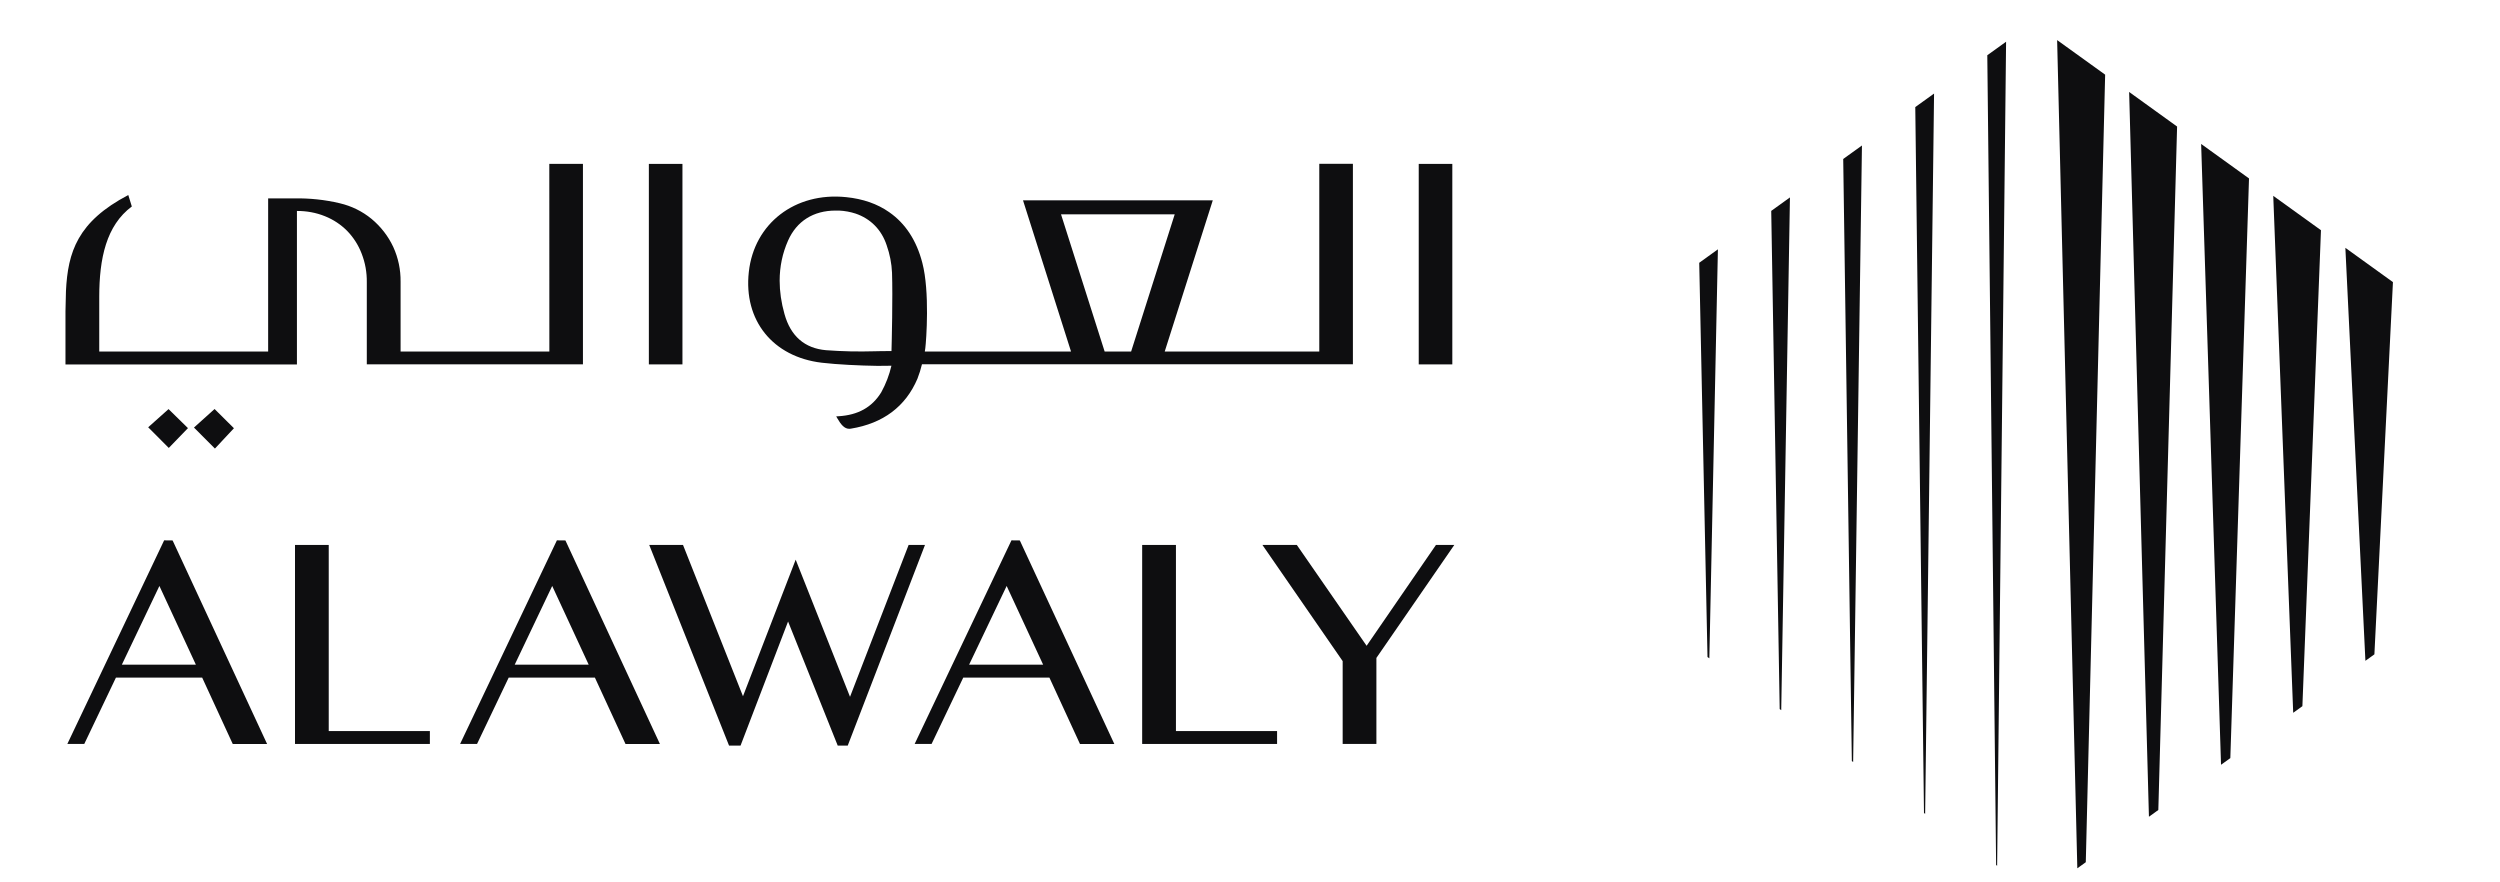
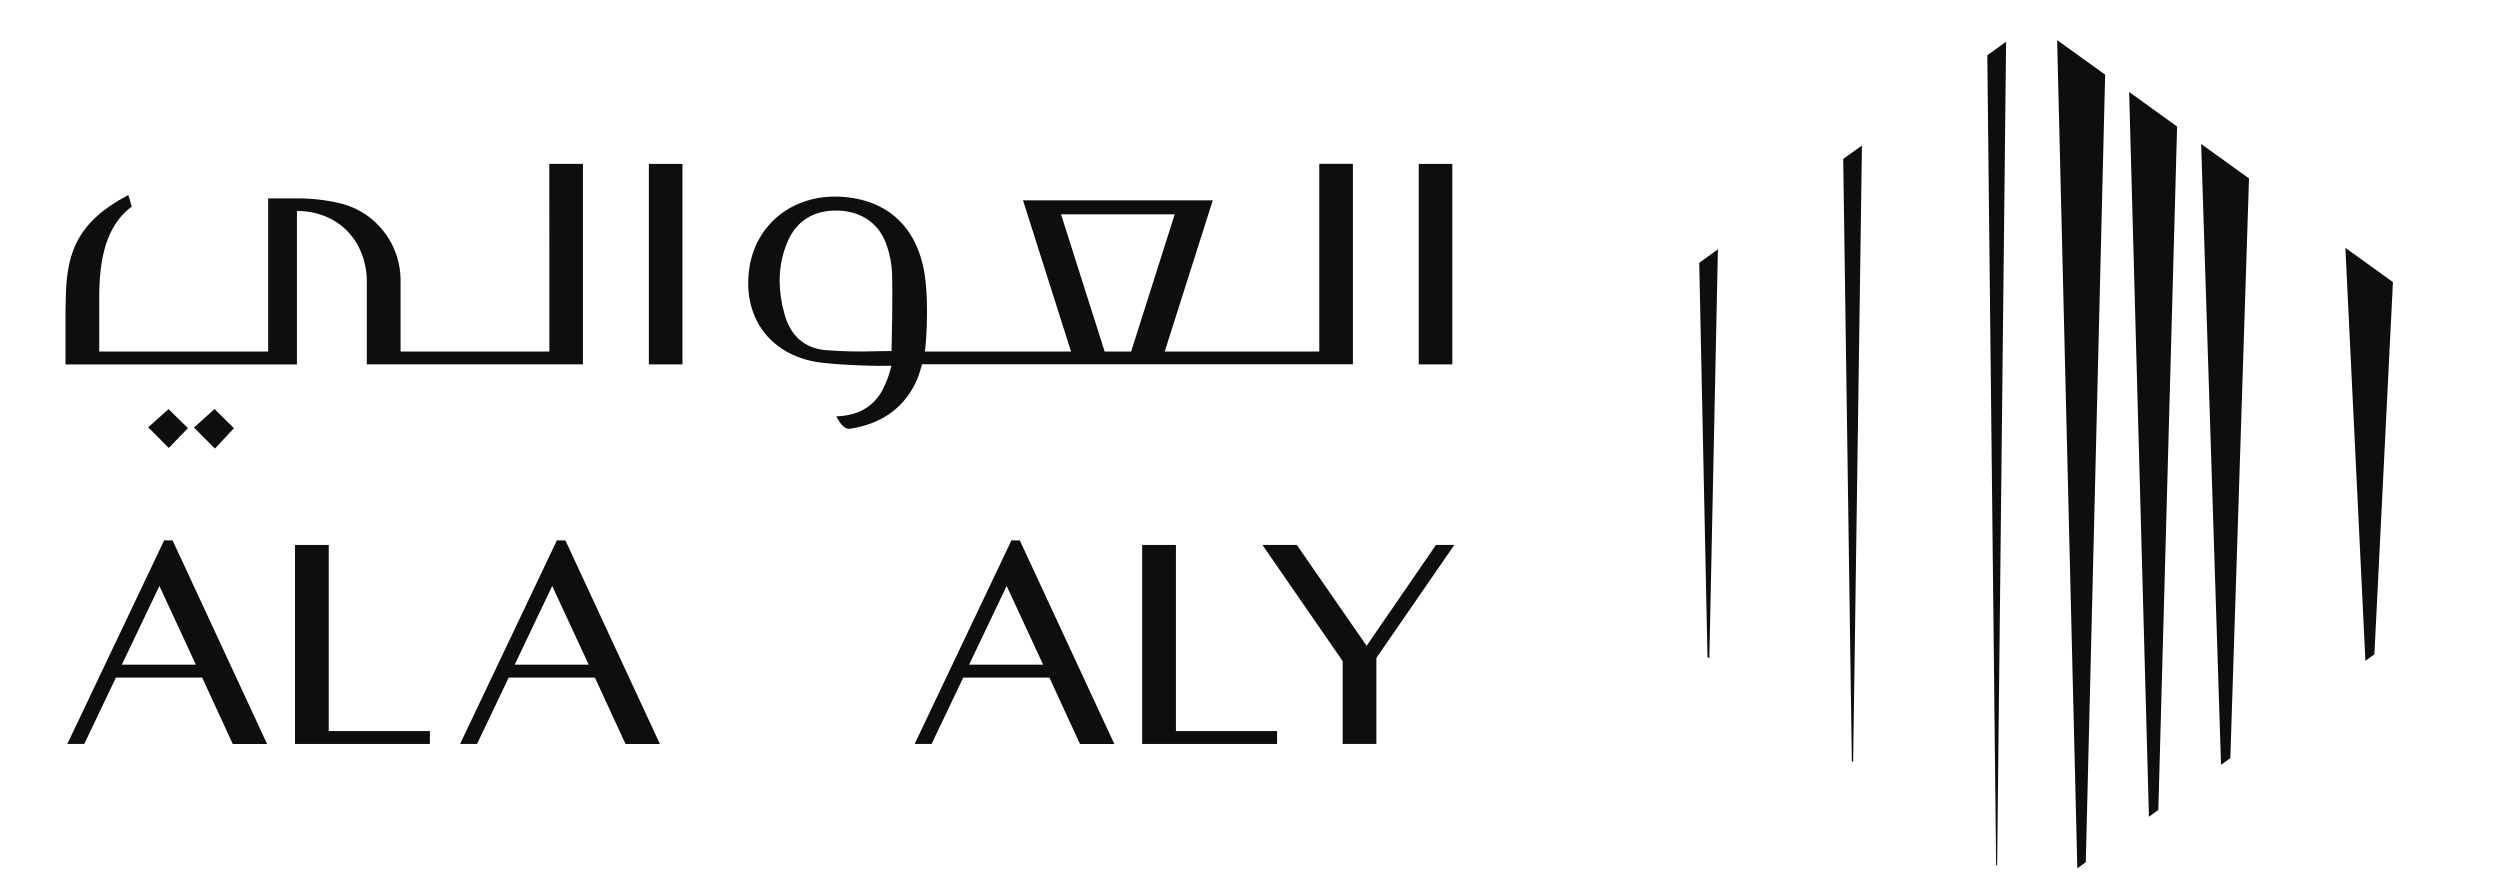
<svg xmlns="http://www.w3.org/2000/svg" width="136" height="48" viewBox="0 0 136 48" fill="none">
  <path d="M108.589 47.056L108.644 47.097L109.131 2.27L108.109 3.005L108.589 47.056Z" fill="#0E0E10" />
-   <path d="M104.665 44.228L104.728 44.272L105.213 5.09L104.191 5.825L104.665 44.228Z" fill="#0E0E10" />
  <path d="M100.74 41.4L100.811 41.452L101.29 7.915L100.271 8.648L100.74 41.4Z" fill="#0E0E10" />
-   <path d="M96.815 38.572L96.899 38.632L97.373 10.74L96.355 11.473L96.815 38.572Z" fill="#0E0E10" />
  <path d="M92.888 35.742L92.988 35.812L93.454 13.563L92.438 14.296L92.888 35.742Z" fill="#0E0E10" />
  <path d="M128.678 35.948L129.167 35.596L130.176 15.347L127.588 13.482L128.678 35.948Z" fill="#0E0E10" />
-   <path d="M124.75 38.776L125.25 38.416L126.261 12.524L123.665 10.654L124.75 38.776Z" fill="#0E0E10" />
  <path d="M120.824 41.603L121.33 41.241L122.346 9.707L119.742 7.831L120.824 41.603Z" fill="#0E0E10" />
  <path d="M116.902 44.431L117.413 44.063L118.434 6.884L115.825 5.003L116.902 44.431Z" fill="#0E0E10" />
  <path d="M113.006 47.236L113.467 46.904L114.52 4.062L111.908 2.181L113.006 47.236Z" fill="#0E0E10" />
  <path d="M9.39 29.4L14.531 40.474H12.662L10.998 36.861H6.307L4.585 40.469H3.664L8.929 29.395L9.39 29.4ZM6.628 36.159H10.656L8.671 31.876L6.628 36.159Z" fill="#0E0E10" />
  <path d="M30.759 29.4L35.9 40.474H34.028L32.362 36.861H27.673L25.952 40.469H25.03L30.295 29.395L30.759 29.4ZM28 36.159H32.025L30.04 31.876L28 36.159Z" fill="#0E0E10" />
-   <path d="M37.156 29.645L40.418 37.876L43.285 30.446L46.241 37.907L49.429 29.645H50.319L46.117 40.56H45.572L42.871 33.809L40.286 40.56H39.66L35.318 29.645H37.156Z" fill="#0E0E10" />
  <path d="M55.478 29.4L60.62 40.474H58.751L57.087 36.861H52.401L50.679 40.469H49.758L55.023 29.395L55.478 29.4ZM52.719 36.159H56.747L54.762 31.876L52.719 36.159Z" fill="#0E0E10" />
-   <path d="M62.136 29.645H63.971V39.77H69.473V40.471H62.134V29.645H62.136Z" fill="#0E0E10" />
+   <path d="M62.136 29.645H63.971V39.77H69.473V40.471H62.134V29.645Z" fill="#0E0E10" />
  <path d="M70.547 29.645L74.344 35.131L78.116 29.645H79.114L74.876 35.791V40.469H73.041V35.964L68.676 29.645H70.547Z" fill="#0E0E10" />
  <path d="M10.552 23.259L11.692 24.402L12.726 23.296L11.673 22.25L10.552 23.259Z" fill="#0E0E10" />
  <path d="M8.061 23.244L9.182 24.368C9.527 24.013 9.888 23.637 10.225 23.29L9.169 22.255L8.061 23.244Z" fill="#0E0E10" />
  <path d="M37.125 8.916H35.298V19.823H37.125V8.916Z" fill="#0E0E10" />
  <path d="M29.885 19.124H21.792V15.326C21.8 14.677 21.666 14.032 21.395 13.437C21.121 12.848 20.715 12.326 20.21 11.906C19.71 11.496 19.123 11.207 18.488 11.058C17.68 10.865 16.851 10.779 16.019 10.792H14.587V19.124H5.399V16.158C5.399 14.058 5.781 12.266 7.171 11.233L6.979 10.61C4.222 12.057 3.691 13.704 3.588 15.837L3.562 16.936V19.826H16.153V11.476C16.677 11.473 17.196 11.567 17.68 11.763C18.135 11.945 18.544 12.216 18.886 12.561C19.231 12.916 19.497 13.336 19.673 13.795C19.868 14.293 19.962 14.823 19.954 15.36V19.821H31.712V8.916H29.882L29.885 19.124Z" fill="#0E0E10" />
  <path d="M79.006 8.916H77.179V19.823H79.006V8.916Z" fill="#0E0E10" />
  <path d="M71.769 8.917V19.124H63.36L65.975 10.899H55.652L58.264 19.124H50.311C50.311 19.117 50.313 19.106 50.313 19.098C50.324 19.041 50.329 18.991 50.337 18.939C50.39 18.517 50.584 15.864 50.176 14.304C49.861 13.078 49.25 12.151 48.37 11.541C47.728 11.09 46.944 10.816 46.025 10.724C43.253 10.44 41.026 12.154 40.736 14.791C40.441 17.429 42.039 19.414 44.703 19.732C45.525 19.831 46.822 19.891 47.686 19.902C48.036 19.902 48.349 19.902 48.494 19.894C48.378 20.398 48.191 20.885 47.941 21.339C47.441 22.156 46.678 22.581 45.609 22.644L45.49 22.651L45.548 22.753C45.751 23.105 45.938 23.327 46.201 23.327C46.233 23.327 46.259 23.324 46.288 23.319C48.044 23.032 49.263 22.117 49.908 20.604C50.008 20.345 50.092 20.084 50.155 19.816H73.598V8.911H71.769V8.917ZM48.497 19.098C48.318 19.098 48.149 19.098 47.978 19.101H47.96C47.833 19.101 47.707 19.104 47.581 19.109C46.699 19.135 45.817 19.117 44.938 19.051C43.774 18.95 43.011 18.287 42.676 17.084C42.5 16.461 42.413 15.856 42.413 15.271C42.413 14.504 42.566 13.777 42.868 13.093C43.337 12.029 44.251 11.455 45.456 11.455H45.641C45.962 11.47 46.262 11.528 46.538 11.617C47.354 11.893 47.955 12.491 48.236 13.346C48.405 13.826 48.505 14.33 48.526 14.836C48.571 16.156 48.51 18.657 48.497 19.098ZM60.093 19.124L57.719 11.658H63.905L61.533 19.124H60.093Z" fill="#0E0E10" />
  <path d="M16.048 29.645H17.883V39.77H23.385V40.471H16.048V29.645Z" fill="#0E0E10" />
</svg>